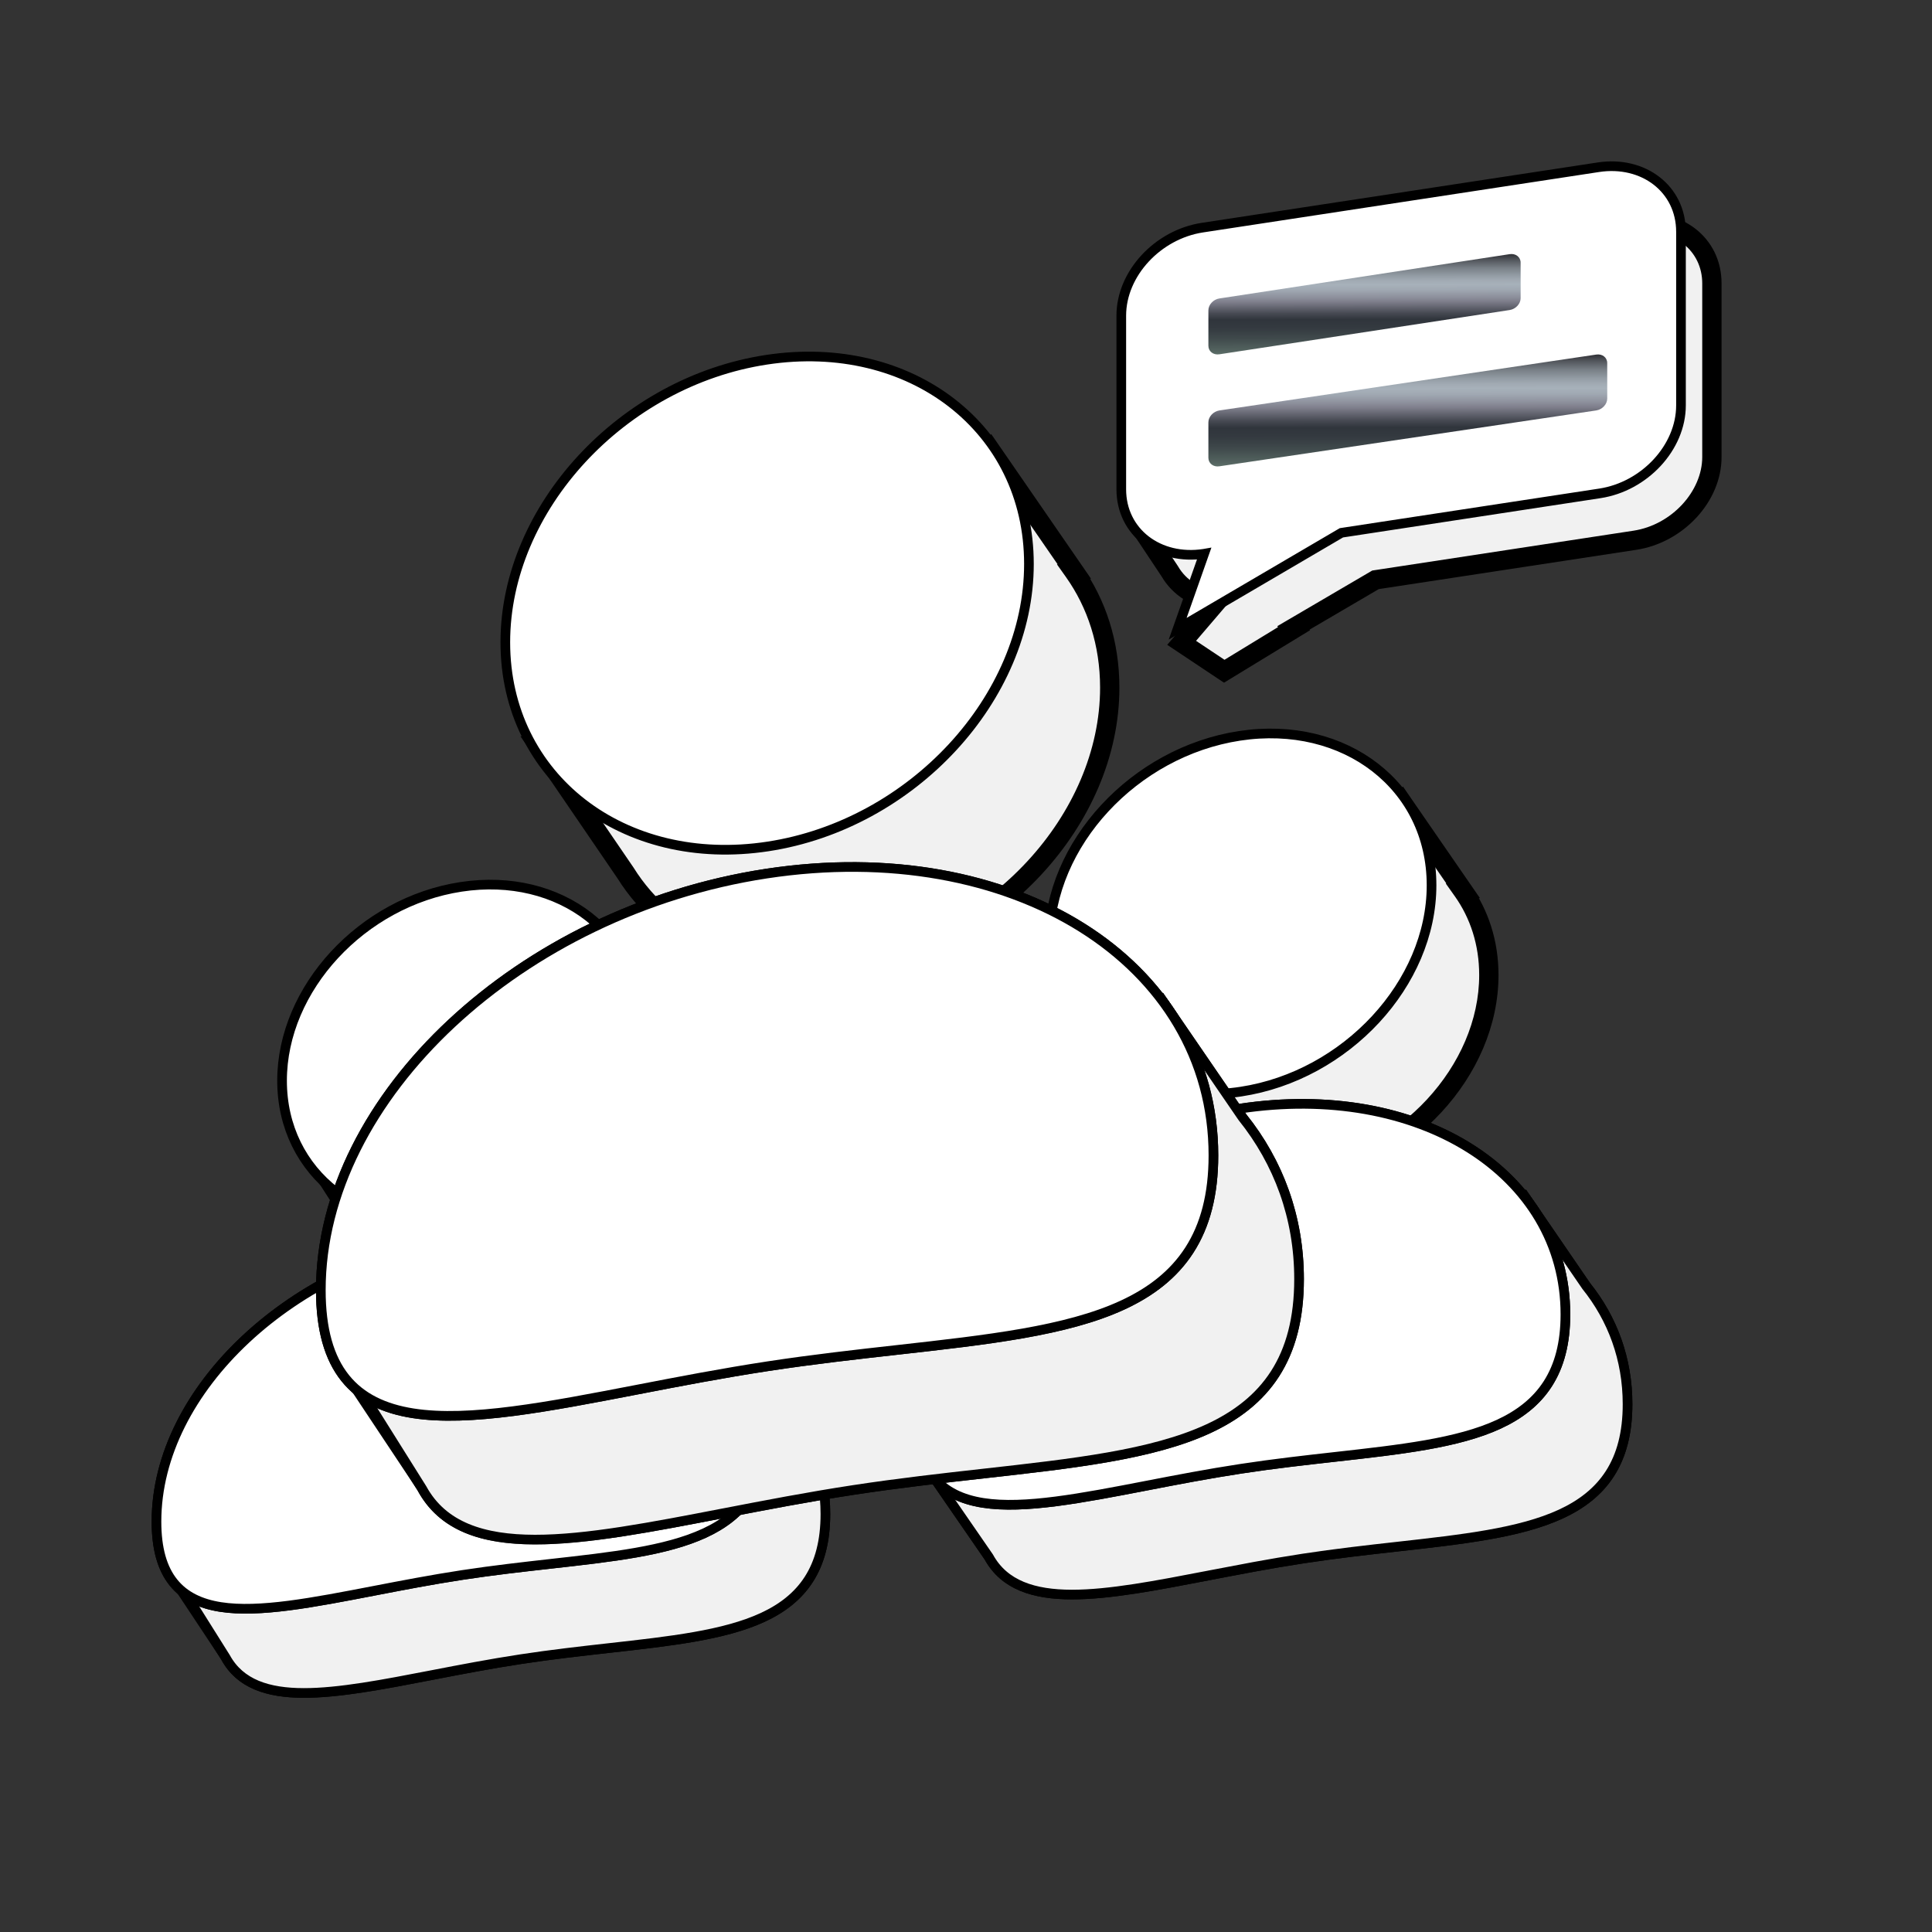
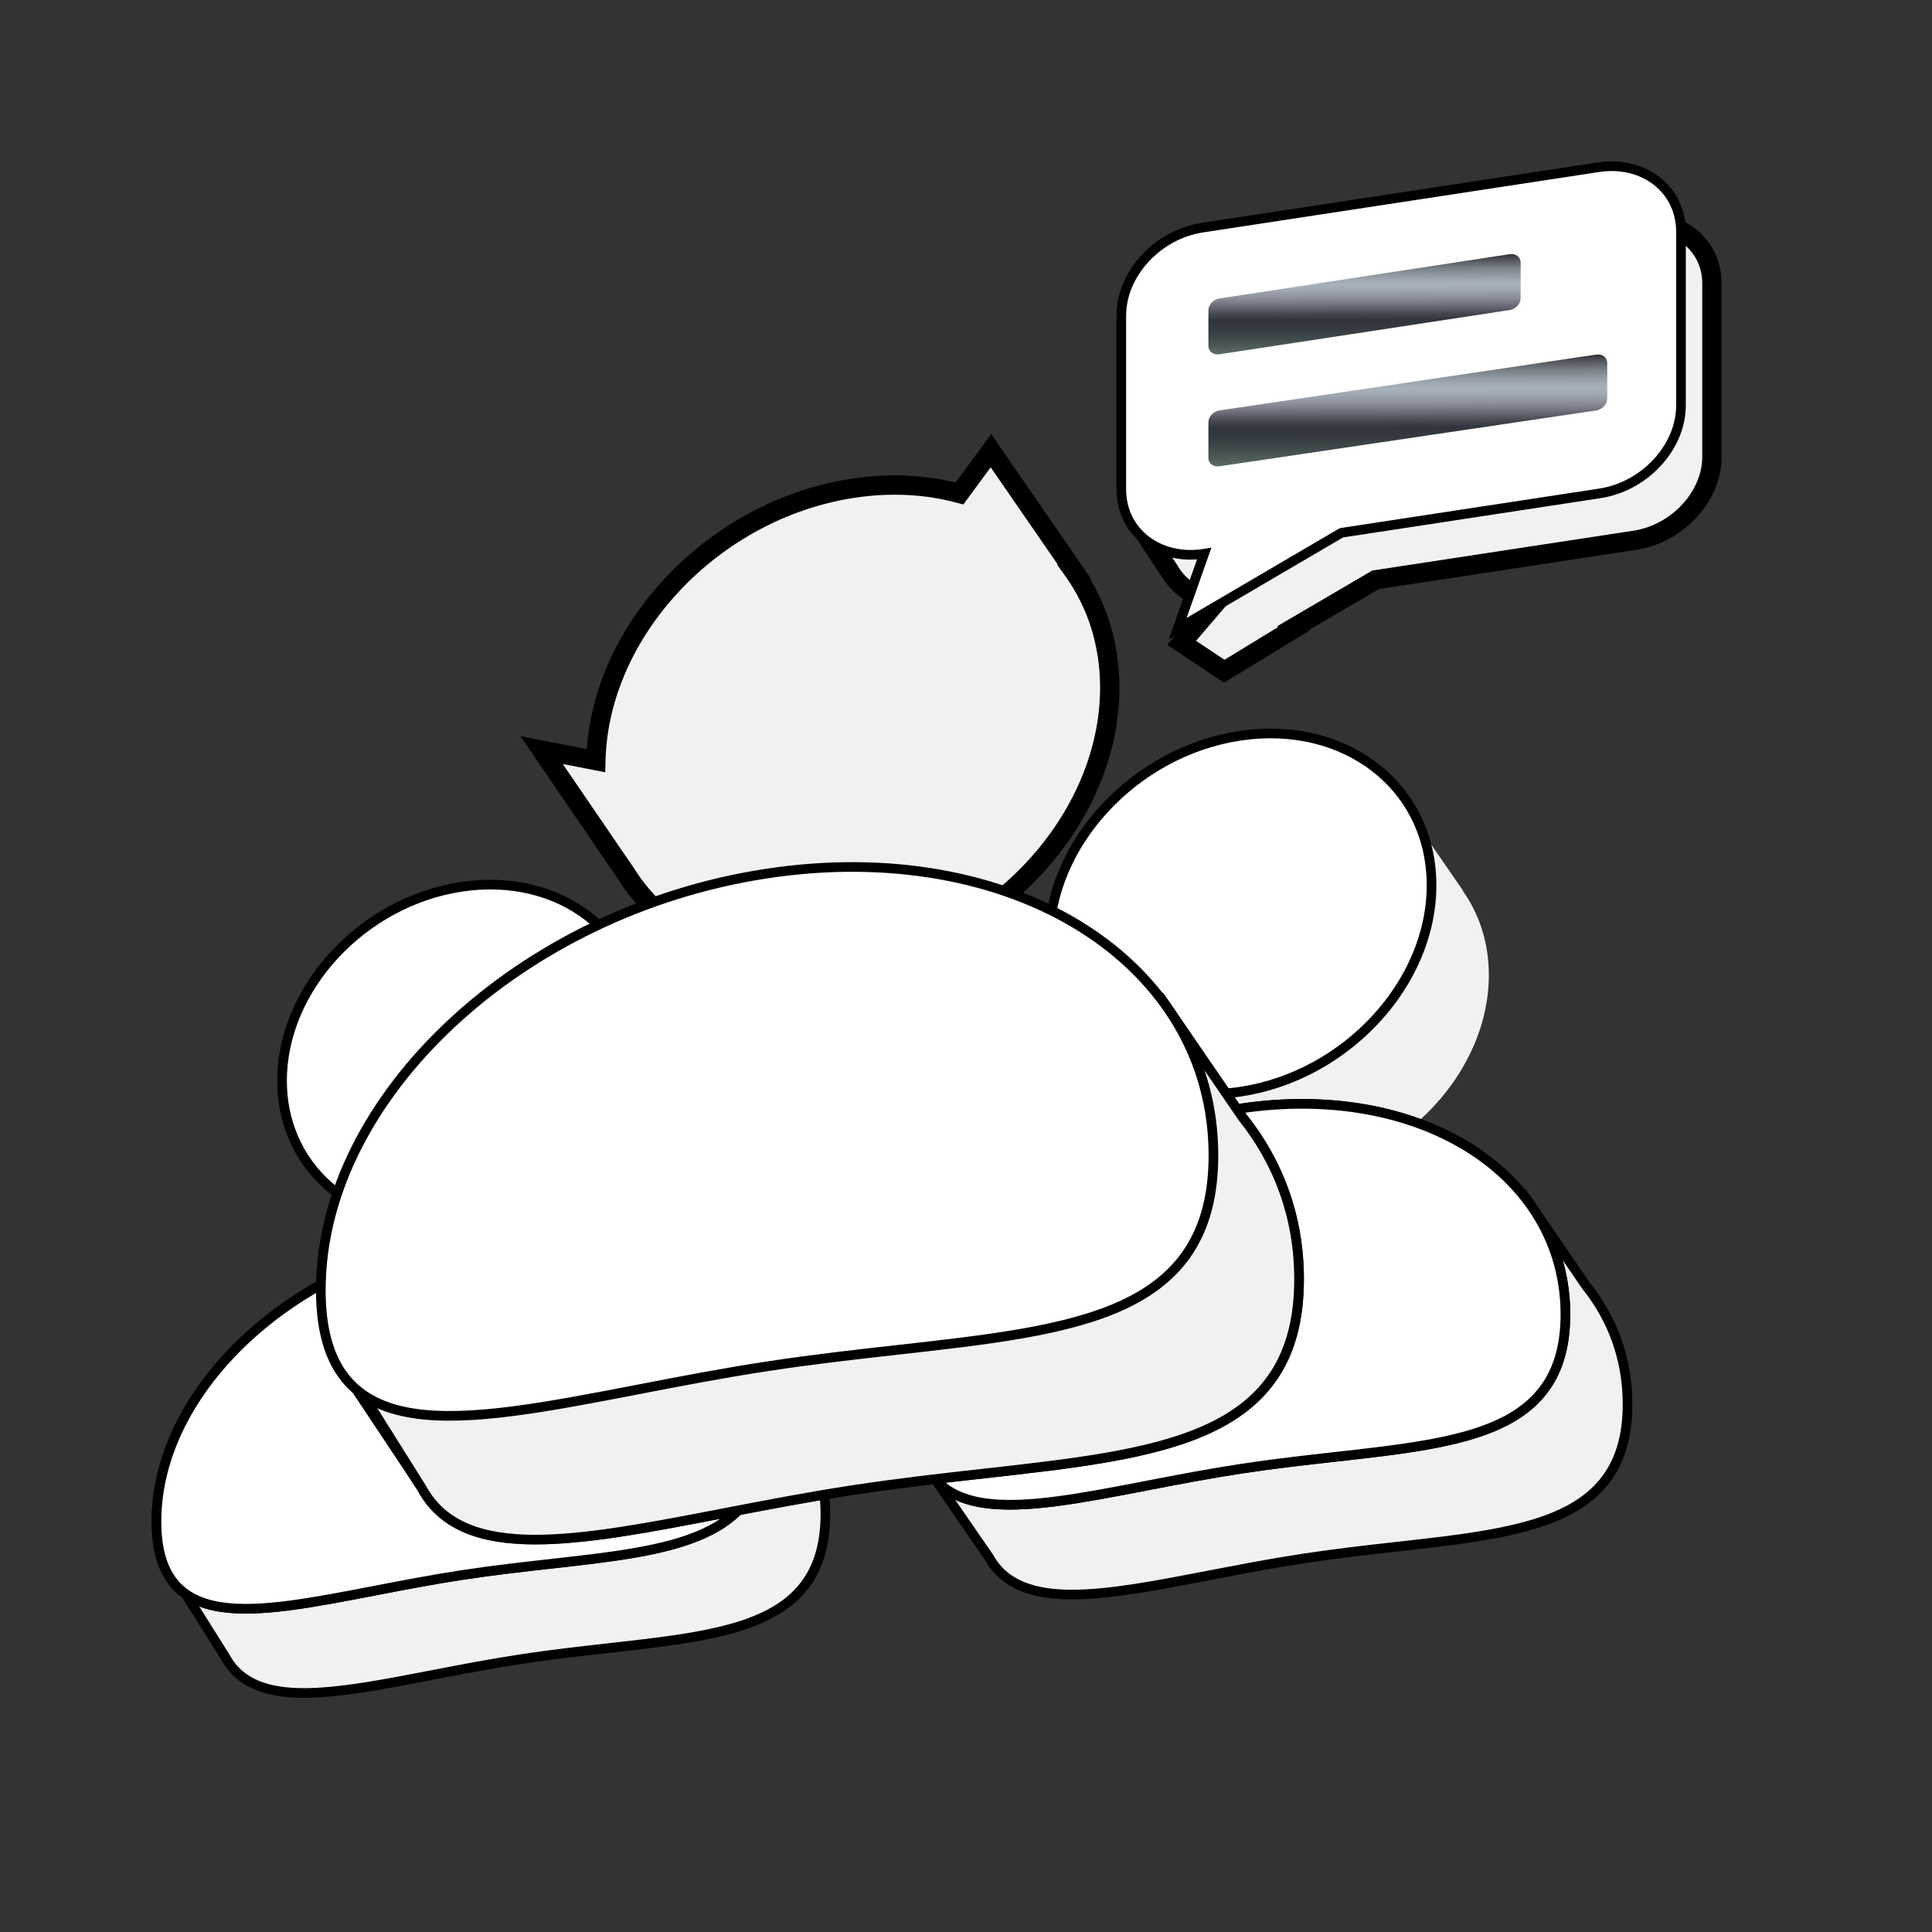
<svg xmlns="http://www.w3.org/2000/svg" width="120" height="120" viewBox="0 0 120 120" fill="none">
  <rect x="0" y="0" width="120" height="120" fill="#333333" stroke="none" />
  <mask id="path-1-outside-1_2833_9183" maskUnits="userSpaceOnUse" x="56.095" y="47.883" width="46" height="52" fill="black">
    <rect fill="white" x="56.095" y="47.883" width="46" height="52" />
    <path d="M80.894 74.736C86.345 73.904 91.284 74.861 94.877 77.082C94.966 76.482 95.054 75.913 95.127 75.452L98.295 80.073C99.884 82.06 100.79 84.487 100.79 87.218C100.789 94.196 94.884 94.858 86.758 95.767C84.904 95.975 82.935 96.195 80.894 96.506C78.853 96.818 76.883 97.198 75.029 97.556C68.523 98.813 63.441 99.793 61.673 96.553L58.095 91.367L61.044 92.217C61.745 84.037 70.364 76.342 80.894 74.736ZM90.876 55.326L90.856 55.329C91.883 56.777 92.475 58.56 92.475 60.563C92.475 66.501 87.29 72.106 80.894 73.082C76.463 73.757 72.614 72.033 70.666 68.936L66.87 63.377L69.315 63.85C69.456 58.004 74.586 52.54 80.894 51.578C82.609 51.316 84.236 51.416 85.7 51.814L87.122 49.883L90.876 55.326Z" />
  </mask>
  <path d="M80.894 74.736C86.345 73.904 91.284 74.861 94.877 77.082C94.966 76.482 95.054 75.913 95.127 75.452L98.295 80.073C99.884 82.06 100.79 84.487 100.79 87.218C100.789 94.196 94.884 94.858 86.758 95.767C84.904 95.975 82.935 96.195 80.894 96.506C78.853 96.818 76.883 97.198 75.029 97.556C68.523 98.813 63.441 99.793 61.673 96.553L58.095 91.367L61.044 92.217C61.745 84.037 70.364 76.342 80.894 74.736ZM90.876 55.326L90.856 55.329C91.883 56.777 92.475 58.56 92.475 60.563C92.475 66.501 87.29 72.106 80.894 73.082C76.463 73.757 72.614 72.033 70.666 68.936L66.87 63.377L69.315 63.85C69.456 58.004 74.586 52.54 80.894 51.578C82.609 51.316 84.236 51.416 85.7 51.814L87.122 49.883L90.876 55.326Z" fill="#F1F1F1" />
-   <path d="M80.894 74.736L80.804 74.143H80.804L80.894 74.736ZM94.877 77.082L94.562 77.593L95.337 78.072L95.471 77.17L94.877 77.082ZM95.127 75.452L95.622 75.112L94.771 73.871L94.535 75.357L95.127 75.452ZM98.295 80.073L97.8 80.412L97.813 80.43L97.827 80.447L98.295 80.073ZM100.79 87.218L101.39 87.218V87.218H100.79ZM86.758 95.767L86.692 95.171H86.692L86.758 95.767ZM80.894 96.506L80.804 95.913H80.804L80.894 96.506ZM75.029 97.556L74.915 96.967L74.915 96.967L75.029 97.556ZM61.673 96.553L62.2 96.266L62.185 96.238L62.167 96.213L61.673 96.553ZM58.095 91.367L58.261 90.79L56.647 90.325L57.601 91.707L58.095 91.367ZM61.044 92.217L60.878 92.794L61.58 92.996L61.642 92.269L61.044 92.217ZM90.876 55.326L90.961 55.92L91.921 55.783L91.37 54.985L90.876 55.326ZM90.856 55.329L90.771 54.735L89.798 54.874L90.367 55.676L90.856 55.329ZM92.475 60.563L93.075 60.563V60.563H92.475ZM80.894 73.082L80.984 73.675L80.985 73.675L80.894 73.082ZM70.666 68.936L71.174 68.617L71.168 68.607L71.162 68.598L70.666 68.936ZM66.87 63.377L66.984 62.787L65.551 62.51L66.374 63.715L66.87 63.377ZM69.315 63.85L69.201 64.439L69.898 64.574L69.915 63.864L69.315 63.85ZM80.894 51.578L80.984 52.171L80.984 52.171L80.894 51.578ZM85.7 51.814L85.543 52.393L85.939 52.501L86.183 52.17L85.7 51.814ZM87.122 49.883L87.615 49.543L87.138 48.85L86.638 49.528L87.122 49.883ZM80.894 74.736L80.984 75.329C86.32 74.515 91.109 75.459 94.562 77.593L94.877 77.082L95.193 76.572C91.459 74.264 86.371 73.293 80.804 74.143L80.894 74.736ZM94.877 77.082L95.471 77.17C95.559 76.572 95.647 76.005 95.72 75.546L95.127 75.452L94.535 75.357C94.461 75.821 94.373 76.392 94.284 76.995L94.877 77.082ZM95.127 75.452L94.633 75.791L97.8 80.412L98.295 80.073L98.79 79.734L95.622 75.112L95.127 75.452ZM98.295 80.073L97.827 80.447C99.332 82.331 100.19 84.627 100.19 87.218H100.79H101.39C101.39 84.348 100.435 81.789 98.764 79.698L98.295 80.073ZM100.79 87.218L100.19 87.218C100.189 88.877 99.839 90.107 99.235 91.045C98.631 91.983 97.741 92.682 96.569 93.224C94.186 94.325 90.793 94.712 86.692 95.171L86.758 95.767L86.825 96.363C90.85 95.913 94.472 95.514 97.073 94.313C98.394 93.703 99.487 92.871 100.244 91.695C101.001 90.518 101.389 89.048 101.39 87.218L100.79 87.218ZM86.758 95.767L86.692 95.171C84.839 95.378 82.858 95.6 80.804 95.913L80.894 96.506L80.984 97.1C83.012 96.79 84.97 96.571 86.825 96.363L86.758 95.767ZM80.894 96.506L80.804 95.913C78.749 96.227 76.767 96.609 74.915 96.967L75.029 97.556L75.143 98.145C76.998 97.787 78.957 97.409 80.984 97.1L80.894 96.506ZM75.029 97.556L74.915 96.967C71.641 97.6 68.809 98.144 66.575 98.141C64.342 98.138 62.923 97.592 62.2 96.266L61.673 96.553L61.147 96.841C62.191 98.755 64.197 99.338 66.573 99.341C68.949 99.344 71.911 98.769 75.143 98.145L75.029 97.556ZM61.673 96.553L62.167 96.213L58.589 91.026L58.095 91.367L57.601 91.707L61.179 96.894L61.673 96.553ZM58.095 91.367L57.929 91.943L60.878 92.794L61.044 92.217L61.211 91.641L58.261 90.79L58.095 91.367ZM61.044 92.217L61.642 92.269C61.976 88.37 64.205 84.534 67.681 81.461C71.153 78.39 75.833 76.115 80.984 75.329L80.894 74.736L80.804 74.143C75.425 74.963 70.531 77.338 66.886 80.562C63.245 83.782 60.813 87.883 60.447 92.166L61.044 92.217ZM90.876 55.326L90.792 54.732L90.771 54.735L90.856 55.329L90.941 55.923L90.961 55.92L90.876 55.326ZM90.856 55.329L90.367 55.676C91.32 57.021 91.875 58.682 91.875 60.563H92.475H93.075C93.075 58.439 92.446 56.534 91.345 54.982L90.856 55.329ZM92.475 60.563L91.875 60.563C91.875 66.167 86.945 71.551 80.803 72.488L80.894 73.082L80.985 73.675C87.634 72.66 93.075 66.836 93.075 60.563L92.475 60.563ZM80.894 73.082L80.804 72.488C76.575 73.133 72.978 71.485 71.174 68.617L70.666 68.936L70.159 69.255C72.25 72.582 76.35 74.382 80.984 73.675L80.894 73.082ZM70.666 68.936L71.162 68.598L67.365 63.038L66.87 63.377L66.374 63.715L70.171 69.274L70.666 68.936ZM66.87 63.377L66.755 63.965L69.201 64.439L69.315 63.85L69.429 63.261L66.984 62.787L66.87 63.377ZM69.315 63.85L69.915 63.864C70.048 58.344 74.929 53.094 80.984 52.171L80.894 51.578L80.804 50.984C74.244 51.985 68.864 57.664 68.715 63.836L69.315 63.85ZM80.894 51.578L80.984 52.171C82.62 51.921 84.163 52.018 85.543 52.393L85.7 51.814L85.857 51.235C84.309 50.815 82.597 50.711 80.804 50.984L80.894 51.578ZM85.7 51.814L86.183 52.17L87.605 50.239L87.122 49.883L86.638 49.528L85.217 51.458L85.7 51.814ZM87.122 49.883L86.628 50.224L90.383 55.666L90.876 55.326L91.37 54.985L87.615 49.543L87.122 49.883Z" fill="black" mask="url(#path-1-outside-1_2833_9183)" />
  <path d="M80.849 74.439C86.167 73.628 91.022 74.498 94.648 76.596C94.714 76.16 94.776 75.752 94.832 75.404L94.95 74.661L95.376 75.281L98.521 79.871C100.157 81.912 101.09 84.411 101.09 87.218C101.09 89.005 100.711 90.415 99.993 91.531C99.274 92.648 98.231 93.447 96.948 94.04C94.401 95.217 90.835 95.612 86.791 96.065C84.937 96.272 82.973 96.493 80.939 96.803C79.923 96.958 78.925 97.13 77.949 97.308L75.092 97.849L75.085 97.851C71.84 98.478 68.907 99.045 66.566 99.041C64.232 99.037 62.378 98.464 61.414 96.705L57.848 91.537L57.372 90.846L58.178 91.078L60.78 91.829C61.241 87.773 63.588 83.878 67.084 80.786C70.686 77.601 75.527 75.251 80.849 74.439Z" fill="#F1F1F1" stroke="black" stroke-width="0.6" />
  <path d="M76.989 68.863C82.542 68.016 87.591 69.001 91.263 71.304C94.939 73.611 97.23 77.24 97.231 81.641C97.231 83.428 96.852 84.839 96.133 85.956C95.414 87.073 94.371 87.871 93.088 88.463C90.541 89.64 86.976 90.036 82.932 90.489C81.077 90.696 79.113 90.916 77.079 91.226C75.045 91.536 73.081 91.916 71.227 92.274C69.198 92.666 67.294 93.033 65.587 93.253C63.882 93.473 62.348 93.549 61.06 93.347C59.767 93.144 58.695 92.656 57.953 91.73C57.215 90.808 56.838 89.494 56.838 87.711C56.838 83.321 59.118 79.027 62.761 75.63C66.406 72.232 71.436 69.71 76.989 68.863ZM76.989 45.705C83.536 44.706 88.916 48.835 88.916 54.987C88.916 61.092 83.602 66.807 77.079 67.802C70.532 68.8 65.153 64.672 65.152 58.52C65.152 52.415 70.466 46.7 76.989 45.705Z" fill="white" stroke="black" stroke-width="0.6" />
  <path d="M76.989 68.862C82.542 68.015 87.591 69 91.263 71.304C94.939 73.61 97.231 77.241 97.231 81.642C97.23 83.429 96.852 84.838 96.133 85.955C95.414 87.072 94.371 87.871 93.088 88.464C90.541 89.64 86.976 90.035 82.932 90.488C81.077 90.696 79.114 90.916 77.079 91.227C75.045 91.537 73.081 91.915 71.227 92.273V92.274C69.198 92.666 67.294 93.033 65.587 93.253C63.882 93.473 62.348 93.549 61.06 93.347C59.767 93.144 58.695 92.657 57.953 91.731C57.214 90.808 56.838 89.494 56.838 87.711C56.838 83.321 59.118 79.028 62.761 75.631C66.406 72.232 71.436 69.709 76.989 68.862Z" fill="white" stroke="black" stroke-width="0.6" />
  <mask id="path-6-outside-2_2833_9183" maskUnits="userSpaceOnUse" x="9.511" y="57.023" width="43" height="49" fill="black">
    <rect fill="white" x="9.511" y="57.023" width="43" height="49" />
    <path d="M32.304 82.335C37.417 81.555 42.05 82.453 45.421 84.537C45.504 83.974 45.586 83.44 45.655 83.007L48.621 87.334C50.115 89.199 50.967 91.479 50.967 94.044C50.967 100.589 45.427 101.21 37.805 102.063C36.066 102.258 34.218 102.465 32.304 102.757C30.389 103.049 28.541 103.405 26.802 103.741C20.657 104.928 15.867 105.853 14.24 102.738L11.511 98.626L13.67 98.908C14.219 91.169 22.351 83.853 32.304 82.335ZM41.667 64.127L41.648 64.13C42.612 65.489 43.167 67.162 43.167 69.04C43.167 74.61 38.303 79.868 32.304 80.783C28.035 81.434 24.343 79.711 22.566 76.657L19.476 71.847L21.443 72.197C21.534 66.686 26.36 61.518 32.304 60.611C33.912 60.366 35.438 60.46 36.812 60.833L38.145 59.023L41.667 64.127Z" />
  </mask>
  <path d="M32.304 82.335C37.417 81.555 42.05 82.453 45.421 84.537C45.504 83.974 45.586 83.44 45.655 83.007L48.621 87.334C50.115 89.199 50.967 91.479 50.967 94.044C50.967 100.589 45.427 101.21 37.805 102.063C36.066 102.258 34.218 102.465 32.304 102.757C30.389 103.049 28.541 103.405 26.802 103.741C20.657 104.928 15.867 105.853 14.24 102.738L11.511 98.626L13.67 98.908C14.219 91.169 22.351 83.853 32.304 82.335ZM41.667 64.127L41.648 64.13C42.612 65.489 43.167 67.162 43.167 69.04C43.167 74.61 38.303 79.868 32.304 80.783C28.035 81.434 24.343 79.711 22.566 76.657L19.476 71.847L21.443 72.197C21.534 66.686 26.36 61.518 32.304 60.611C33.912 60.366 35.438 60.46 36.812 60.833L38.145 59.023L41.667 64.127Z" fill="#F1F1F1" />
-   <path d="M32.304 82.335L32.213 81.742L32.213 81.742L32.304 82.335ZM45.421 84.537L45.105 85.047L45.881 85.527L46.014 84.625L45.421 84.537ZM45.655 83.007L46.15 82.668L45.299 81.426L45.063 82.913L45.655 83.007ZM48.621 87.334L48.126 87.673L48.139 87.692L48.153 87.709L48.621 87.334ZM50.967 94.044H51.567H50.967ZM37.805 102.063L37.738 101.467H37.738L37.805 102.063ZM32.304 102.757L32.213 102.164H32.213L32.304 102.757ZM26.802 103.741L26.688 103.152L26.688 103.152L26.802 103.741ZM14.24 102.738L14.772 102.46L14.758 102.433L14.74 102.406L14.24 102.738ZM11.511 98.626L11.588 98.031L10.282 97.86L11.011 98.958L11.511 98.626ZM13.67 98.908L13.592 99.503L14.223 99.586L14.268 98.951L13.67 98.908ZM41.667 64.127L41.761 64.72L42.702 64.571L42.161 63.786L41.667 64.127ZM41.648 64.13L41.555 63.537L40.6 63.688L41.159 64.477L41.648 64.13ZM43.167 69.04H43.767V69.04L43.167 69.04ZM32.304 80.783L32.394 81.376L32.394 81.376L32.304 80.783ZM22.566 76.657L23.085 76.356L23.078 76.344L23.071 76.333L22.566 76.657ZM19.476 71.847L19.581 71.256L18.228 71.015L18.971 72.171L19.476 71.847ZM21.443 72.197L21.338 72.788L22.032 72.912L22.043 72.207L21.443 72.197ZM32.304 60.611L32.394 61.205L32.394 61.205L32.304 60.611ZM36.812 60.833L36.654 61.412L37.051 61.52L37.295 61.189L36.812 60.833ZM38.145 59.023L38.639 58.682L38.162 57.989L37.663 58.667L38.145 59.023ZM32.304 82.335L32.394 82.928C37.392 82.166 41.875 83.051 45.105 85.047L45.421 84.537L45.736 84.027C42.225 81.856 37.443 80.944 32.213 81.742L32.304 82.335ZM45.421 84.537L46.014 84.625C46.097 84.064 46.179 83.532 46.248 83.101L45.655 83.007L45.063 82.913C44.993 83.348 44.911 83.884 44.827 84.449L45.421 84.537ZM45.655 83.007L45.16 83.346L48.126 87.673L48.621 87.334L49.116 86.995L46.15 82.668L45.655 83.007ZM48.621 87.334L48.153 87.709C49.563 89.471 50.367 91.618 50.367 94.044H50.967H51.567C51.567 91.339 50.666 88.928 49.089 86.959L48.621 87.334ZM50.967 94.044H50.367C50.367 95.595 50.039 96.741 49.478 97.614C48.916 98.486 48.087 99.138 46.992 99.644C44.763 100.674 41.587 101.036 37.738 101.467L37.805 102.063L37.871 102.66C41.644 102.237 45.05 101.863 47.496 100.733C48.739 100.158 49.771 99.374 50.487 98.263C51.202 97.152 51.567 95.766 51.567 94.044H50.967ZM37.805 102.063L37.738 101.467C36.001 101.662 34.142 101.87 32.213 102.164L32.304 102.757L32.394 103.35C34.295 103.06 36.131 102.855 37.871 102.66L37.805 102.063ZM32.304 102.757L32.213 102.164C30.285 102.458 28.426 102.817 26.688 103.152L26.802 103.741L26.916 104.33C28.656 103.994 30.493 103.64 32.394 103.35L32.304 102.757ZM26.802 103.741L26.688 103.152C23.594 103.75 20.926 104.262 18.829 104.253C16.737 104.243 15.429 103.718 14.772 102.46L14.24 102.738L13.708 103.016C14.678 104.873 16.579 105.443 18.824 105.453C21.065 105.463 23.865 104.92 26.916 104.33L26.802 103.741ZM14.24 102.738L14.74 102.406L12.011 98.294L11.511 98.626L11.011 98.958L13.74 103.07L14.24 102.738ZM11.511 98.626L11.433 99.221L13.592 99.503L13.67 98.908L13.748 98.313L11.588 98.031L11.511 98.626ZM13.67 98.908L14.268 98.951C14.529 95.277 16.597 91.649 19.86 88.737C23.118 85.828 27.532 83.67 32.394 82.928L32.304 82.335L32.213 81.742C27.122 82.518 22.494 84.777 19.061 87.841C15.632 90.902 13.36 94.801 13.071 98.866L13.67 98.908ZM41.667 64.127L41.573 63.534L41.555 63.537L41.648 64.13L41.742 64.722L41.761 64.72L41.667 64.127ZM41.648 64.13L41.159 64.477C42.049 65.732 42.567 67.283 42.567 69.04L43.167 69.04L43.767 69.04C43.767 67.04 43.175 65.245 42.138 63.783L41.648 64.13ZM43.167 69.04H42.567C42.567 74.276 37.959 79.313 32.213 80.19L32.304 80.783L32.394 81.376C38.648 80.422 43.767 74.945 43.767 69.04H43.167ZM32.304 80.783L32.213 80.19C28.153 80.809 24.721 79.168 23.085 76.356L22.566 76.657L22.048 76.959C23.965 80.255 27.917 82.059 32.394 81.376L32.304 80.783ZM22.566 76.657L23.071 76.333L19.98 71.522L19.476 71.847L18.971 72.171L22.062 76.982L22.566 76.657ZM19.476 71.847L19.37 72.437L21.338 72.788L21.443 72.197L21.549 71.607L19.581 71.256L19.476 71.847ZM21.443 72.197L22.043 72.207C22.128 67.024 26.703 62.072 32.394 61.205L32.304 60.611L32.213 60.018C26.017 60.963 20.939 66.348 20.843 72.187L21.443 72.197ZM32.304 60.611L32.394 61.205C33.924 60.971 35.365 61.062 36.654 61.412L36.812 60.833L36.969 60.254C35.511 59.858 33.901 59.761 32.213 60.018L32.304 60.611ZM36.812 60.833L37.295 61.189L38.629 59.378L38.145 59.023L37.663 58.667L36.328 60.477L36.812 60.833ZM38.145 59.023L37.652 59.363L41.173 64.468L41.667 64.127L42.161 63.786L38.639 58.682L38.145 59.023Z" fill="black" mask="url(#path-6-outside-2_2833_9183)" />
  <path d="M32.258 82.039C37.238 81.279 41.788 82.09 45.191 84.051C45.252 83.652 45.309 83.278 45.359 82.96L45.477 82.217L45.902 82.837L48.851 87.139C50.389 89.057 51.267 91.406 51.267 94.044C51.267 95.723 50.911 97.049 50.234 98.101C49.557 99.152 48.576 99.904 47.37 100.461C44.978 101.566 41.63 101.937 37.838 102.361C36.098 102.556 34.257 102.763 32.349 103.054C30.443 103.344 28.602 103.699 26.864 104.035L26.858 104.036C23.814 104.624 21.061 105.157 18.862 105.153C16.67 105.15 14.922 104.611 14.013 102.951L11.005 98.161L10.578 97.482L11.346 97.714L13.42 98.341C13.86 94.54 16.062 90.892 19.336 87.997C22.718 85.007 27.262 82.801 32.258 82.039Z" fill="#F1F1F1" stroke="black" stroke-width="0.6" />
-   <path d="M28.637 76.807C33.849 76.012 38.591 76.937 42.04 79.1C45.493 81.267 47.647 84.677 47.647 88.813C47.647 90.492 47.291 91.818 46.614 92.87C45.937 93.921 44.956 94.672 43.749 95.229C41.357 96.334 38.01 96.706 34.217 97.13C32.478 97.325 30.636 97.531 28.728 97.822C26.82 98.113 24.979 98.469 23.239 98.805C21.336 99.173 19.55 99.518 17.948 99.724C16.347 99.93 14.906 100.002 13.695 99.812C12.479 99.621 11.47 99.162 10.77 98.289C10.073 97.419 9.719 96.182 9.719 94.507C9.719 90.382 11.861 86.35 15.281 83.161C18.703 79.97 23.424 77.602 28.637 76.807ZM28.637 55.084C34.788 54.145 39.847 58.025 39.847 63.809C39.847 69.547 34.855 74.914 28.728 75.849C22.577 76.787 17.519 72.908 17.519 67.124C17.519 61.386 22.51 56.018 28.637 55.084Z" fill="white" stroke="black" stroke-width="0.6" />
+   <path d="M28.637 76.807C45.493 81.267 47.647 84.677 47.647 88.813C47.647 90.492 47.291 91.818 46.614 92.87C45.937 93.921 44.956 94.672 43.749 95.229C41.357 96.334 38.01 96.706 34.217 97.13C32.478 97.325 30.636 97.531 28.728 97.822C26.82 98.113 24.979 98.469 23.239 98.805C21.336 99.173 19.55 99.518 17.948 99.724C16.347 99.93 14.906 100.002 13.695 99.812C12.479 99.621 11.47 99.162 10.77 98.289C10.073 97.419 9.719 96.182 9.719 94.507C9.719 90.382 11.861 86.35 15.281 83.161C18.703 79.97 23.424 77.602 28.637 76.807ZM28.637 55.084C34.788 54.145 39.847 58.025 39.847 63.809C39.847 69.547 34.855 74.914 28.728 75.849C22.577 76.787 17.519 72.908 17.519 67.124C17.519 61.386 22.51 56.018 28.637 55.084Z" fill="white" stroke="black" stroke-width="0.6" />
  <path d="M28.637 76.808C33.849 76.013 38.591 76.936 42.04 79.1C45.493 81.266 47.647 84.677 47.647 88.813C47.647 90.492 47.291 91.818 46.614 92.869C45.937 93.921 44.956 94.671 43.749 95.229C41.357 96.334 38.01 96.706 34.217 97.13C32.477 97.325 30.636 97.532 28.728 97.823C26.82 98.114 24.979 98.469 23.239 98.805C21.336 99.172 19.55 99.517 17.948 99.724C16.347 99.93 14.906 100.002 13.695 99.812C12.479 99.621 11.47 99.162 10.77 98.288C10.073 97.419 9.719 96.181 9.719 94.507C9.719 90.382 11.861 86.35 15.281 83.161C18.703 79.971 23.424 77.603 28.637 76.808Z" fill="white" stroke="black" stroke-width="0.6" />
  <mask id="path-11-outside-3_2833_9183" maskUnits="userSpaceOnUse" x="19.977" y="25.993" width="62" height="70" fill="black">
    <rect fill="white" x="19.977" y="25.993" width="62" height="70" />
    <path d="M52.967 62.244C60.48 61.098 67.287 62.417 72.239 65.479C72.362 64.651 72.482 63.867 72.583 63.231L76.945 69.594C79.137 72.333 80.387 75.68 80.387 79.447C80.387 89.063 72.248 89.974 61.049 91.228C58.494 91.514 55.78 91.818 52.967 92.247C50.154 92.676 47.44 93.2 44.885 93.694C35.863 95.436 28.828 96.794 26.434 92.229L21.977 85.527L25.605 86.41C26.526 75.109 38.423 64.463 52.967 62.244ZM66.725 35.493L66.699 35.497C68.114 37.494 68.928 39.952 68.928 42.711C68.928 50.895 61.782 58.619 52.967 59.964C46.84 60.898 41.521 58.505 38.846 54.211L33.639 46.589L37.01 47.242C37.203 39.185 44.273 31.654 52.967 30.328C55.331 29.968 57.575 30.102 59.593 30.651L61.55 27.993L66.725 35.493Z" />
  </mask>
  <path d="M52.967 62.244C60.48 61.098 67.287 62.417 72.239 65.479C72.362 64.651 72.482 63.867 72.583 63.231L76.945 69.594C79.137 72.333 80.387 75.68 80.387 79.447C80.387 89.063 72.248 89.974 61.049 91.228C58.494 91.514 55.78 91.818 52.967 92.247C50.154 92.676 47.44 93.2 44.885 93.694C35.863 95.436 28.828 96.794 26.434 92.229L21.977 85.527L25.605 86.41C26.526 75.109 38.423 64.463 52.967 62.244ZM66.725 35.493L66.699 35.497C68.114 37.494 68.928 39.952 68.928 42.711C68.928 50.895 61.782 58.619 52.967 59.964C46.84 60.898 41.521 58.505 38.846 54.211L33.639 46.589L37.01 47.242C37.203 39.185 44.273 31.654 52.967 30.328C55.331 29.968 57.575 30.102 59.593 30.651L61.55 27.993L66.725 35.493Z" fill="#F1F1F1" />
  <path d="M52.967 62.244L52.876 61.651L52.967 62.244ZM72.239 65.479L71.924 65.989L72.699 66.469L72.833 65.567L72.239 65.479ZM72.583 63.231L73.078 62.892L72.227 61.65L71.99 63.136L72.583 63.231ZM76.945 69.594L76.45 69.933L76.463 69.951L76.477 69.969L76.945 69.594ZM80.387 79.447L80.987 79.447V79.447H80.387ZM61.049 91.228L60.982 90.632H60.982L61.049 91.228ZM52.967 92.247L52.876 91.654H52.876L52.967 92.247ZM44.885 93.694L44.771 93.105H44.771L44.885 93.694ZM26.434 92.229L26.965 91.95L26.951 91.922L26.933 91.897L26.434 92.229ZM21.977 85.527L22.12 84.944L20.628 84.58L21.478 85.859L21.977 85.527ZM25.605 86.41L25.463 86.993L26.146 87.16L26.203 86.459L25.605 86.41ZM66.725 35.493L66.816 36.086L67.762 35.941L67.219 35.153L66.725 35.493ZM66.699 35.497L66.608 34.904L65.648 35.052L66.21 35.844L66.699 35.497ZM68.928 42.711H69.528V42.711L68.928 42.711ZM52.967 59.964L53.057 60.557L53.057 60.557L52.967 59.964ZM38.846 54.211L39.355 53.894L39.348 53.883L39.341 53.873L38.846 54.211ZM33.639 46.589L33.753 46L32.32 45.722L33.143 46.928L33.639 46.589ZM37.01 47.242L36.896 47.831L37.593 47.967L37.61 47.257L37.01 47.242ZM52.967 30.328L53.057 30.922L53.057 30.922L52.967 30.328ZM59.593 30.651L59.435 31.23L59.832 31.337L60.076 31.006L59.593 30.651ZM61.55 27.993L62.044 27.653L61.566 26.96L61.067 27.638L61.55 27.993ZM52.967 62.244L53.057 62.837C60.454 61.709 67.112 63.015 71.924 65.989L72.239 65.479L72.555 64.968C67.461 61.82 60.505 60.487 52.876 61.651L52.967 62.244ZM72.239 65.479L72.833 65.567C72.955 64.741 73.075 63.958 73.176 63.325L72.583 63.231L71.99 63.136C71.889 63.775 71.769 64.562 71.646 65.391L72.239 65.479ZM72.583 63.231L72.088 63.57L76.45 69.933L76.945 69.594L77.44 69.255L73.078 62.892L72.583 63.231ZM76.945 69.594L76.477 69.969C78.585 72.604 79.787 75.82 79.787 79.447H80.387H80.987C80.987 75.541 79.688 72.062 77.414 69.219L76.945 69.594ZM80.387 79.447L79.787 79.447C79.787 81.765 79.297 83.505 78.436 84.843C77.574 86.181 76.308 87.17 74.666 87.929C71.34 89.465 66.62 90.001 60.982 90.632L61.049 91.228L61.116 91.824C66.677 91.202 71.626 90.655 75.169 89.018C76.961 88.19 78.43 87.07 79.445 85.493C80.459 83.916 80.987 81.936 80.987 79.447L80.387 79.447ZM61.049 91.228L60.982 90.632C58.428 90.917 55.703 91.223 52.876 91.654L52.967 92.247L53.057 92.841C55.857 92.413 58.559 92.11 61.116 91.824L61.049 91.228ZM52.967 92.247L52.876 91.654C50.05 92.085 47.324 92.611 44.771 93.105L44.885 93.694L44.998 94.283C47.555 93.789 50.258 93.267 53.057 92.841L52.967 92.247ZM44.885 93.694L44.771 93.105C40.238 93.98 36.29 94.74 33.176 94.727C30.066 94.714 28.005 93.933 26.965 91.95L26.434 92.229L25.902 92.507C27.257 95.09 29.91 95.913 33.172 95.927C36.429 95.94 40.509 95.15 44.999 94.283L44.885 93.694ZM26.434 92.229L26.933 91.897L22.477 85.194L21.977 85.527L21.478 85.859L25.934 92.561L26.434 92.229ZM21.977 85.527L21.835 86.11L25.463 86.993L25.605 86.41L25.747 85.827L22.12 84.944L21.977 85.527ZM25.605 86.41L26.203 86.459C26.648 81.001 29.751 75.648 34.575 71.37C39.396 67.096 45.899 63.929 53.057 62.837L52.967 62.244L52.876 61.651C45.49 62.778 38.773 66.044 33.779 70.472C28.789 74.897 25.483 80.518 25.007 86.362L25.605 86.41ZM66.725 35.493L66.633 34.9L66.608 34.904L66.699 35.497L66.79 36.09L66.816 36.086L66.725 35.493ZM66.699 35.497L66.21 35.844C67.551 37.737 68.328 40.073 68.328 42.711L68.928 42.711L69.528 42.711C69.528 39.831 68.677 37.251 67.189 35.15L66.699 35.497ZM68.928 42.711H68.328C68.328 50.561 61.437 58.065 52.876 59.371L52.967 59.964L53.057 60.557C62.126 59.174 69.528 51.23 69.528 42.711H68.928ZM52.967 59.964L52.876 59.371C46.953 60.274 41.887 57.957 39.355 53.894L38.846 54.211L38.337 54.529C41.156 59.053 46.727 61.523 53.057 60.557L52.967 59.964ZM38.846 54.211L39.341 53.873L34.134 46.251L33.639 46.589L33.143 46.928L38.35 54.55L38.846 54.211ZM33.639 46.589L33.525 47.178L36.896 47.831L37.01 47.242L37.124 46.653L33.753 46L33.639 46.589ZM37.01 47.242L37.61 47.257C37.795 39.525 44.616 32.209 53.057 30.922L52.967 30.328L52.876 29.735C43.931 31.1 36.611 38.846 36.41 47.228L37.01 47.242ZM52.967 30.328L53.057 30.922C55.343 30.573 57.502 30.704 59.435 31.23L59.593 30.651L59.75 30.072C57.647 29.5 55.318 29.363 52.876 29.735L52.967 30.328ZM59.593 30.651L60.076 31.006L62.033 28.349L61.55 27.993L61.067 27.638L59.11 30.295L59.593 30.651ZM61.55 27.993L61.056 28.334L66.231 35.834L66.725 35.493L67.219 35.153L62.044 27.653L61.55 27.993Z" fill="black" mask="url(#path-11-outside-3_2833_9183)" />
  <path d="M52.921 61.947C60.299 60.822 67.023 62.052 72.009 64.989C72.109 64.326 72.204 63.705 72.287 63.183L72.405 62.44L72.831 63.061L77.17 69.392C79.41 72.186 80.687 75.604 80.687 79.446C80.687 81.893 80.169 83.813 79.193 85.33C78.216 86.847 76.798 87.935 75.043 88.746C71.555 90.358 66.663 90.902 61.083 91.526C58.527 91.812 55.819 92.116 53.012 92.544C50.209 92.971 47.503 93.494 44.95 93.987L44.941 93.988C40.464 94.853 36.435 95.633 33.221 95.628C30.014 95.623 27.512 94.834 26.214 92.459L21.818 85.45L21.396 84.778L22.157 85.004L25.347 85.946C25.942 80.343 29.169 74.948 34.009 70.668C38.957 66.292 45.608 63.063 52.921 61.947Z" fill="#F1F1F1" stroke="black" stroke-width="0.6" />
-   <path d="M47.602 54.262C55.232 53.098 62.163 54.453 67.196 57.611C72.234 60.771 75.368 65.74 75.368 71.761C75.368 74.208 74.85 76.128 73.874 77.645C72.897 79.162 71.479 80.249 69.724 81.06C66.235 82.671 61.344 83.216 55.763 83.841C53.208 84.127 50.499 84.431 47.693 84.859C44.886 85.287 42.177 85.809 39.622 86.303C36.825 86.843 34.206 87.349 31.857 87.652C29.51 87.954 27.409 88.058 25.65 87.781C23.886 87.505 22.439 86.842 21.44 85.594C20.444 84.35 19.927 82.569 19.927 80.126C19.927 74.116 23.05 68.227 28.054 63.561C33.061 58.892 39.971 55.426 47.602 54.262ZM47.602 22.346C56.568 20.979 63.908 26.629 63.909 35.026C63.909 43.377 56.635 51.211 47.693 52.575C38.727 53.943 31.386 48.293 31.386 39.896C31.386 31.545 38.66 23.71 47.602 22.346Z" fill="white" stroke="black" stroke-width="0.6" />
  <path d="M47.602 54.262C55.232 53.098 62.163 54.453 67.196 57.61C72.234 60.771 75.368 65.74 75.368 71.761C75.368 74.208 74.85 76.128 73.874 77.644C72.897 79.162 71.479 80.25 69.724 81.061C66.235 82.672 61.343 83.216 55.763 83.841C53.208 84.127 50.499 84.43 47.693 84.858C44.886 85.286 42.177 85.809 39.622 86.303C36.825 86.843 34.206 87.349 31.857 87.651C29.51 87.954 27.409 88.057 25.65 87.781C23.886 87.504 22.439 86.841 21.44 85.594C20.444 84.35 19.927 82.568 19.927 80.126C19.927 74.115 23.05 68.227 28.054 63.56C33.061 58.892 39.971 55.426 47.602 54.262Z" fill="white" stroke="black" stroke-width="0.6" />
  <path d="M105.686 15.511L103.464 12.249L100.382 18.45L105.686 15.511Z" fill="#F1F1F1" />
  <mask id="path-17-outside-4_2833_9183" maskUnits="userSpaceOnUse" x="68.888" y="12.832" width="39" height="30" fill="black">
    <rect fill="white" x="68.888" y="12.832" width="39" height="30" />
    <path d="M101.546 13.891C104.187 13.488 106.329 15.15 106.329 17.602V28.387C106.329 30.839 104.187 33.153 101.546 33.556L85.436 36.013L80.333 39.003L80.38 39.046L76.04 41.692L73.394 39.928L75.612 37.335C74.317 37.183 73.249 36.504 72.66 35.49L70.888 32.825H72.165V22.814C72.165 20.362 74.307 18.046 76.948 17.643L101.546 13.891Z" />
  </mask>
  <path d="M101.546 13.891C104.187 13.488 106.329 15.15 106.329 17.602V28.387C106.329 30.839 104.187 33.153 101.546 33.556L85.436 36.013L80.333 39.003L80.38 39.046L76.04 41.692L73.394 39.928L75.612 37.335C74.317 37.183 73.249 36.504 72.66 35.49L70.888 32.825H72.165V22.814C72.165 20.362 74.307 18.046 76.948 17.643L101.546 13.891Z" fill="#F1F1F1" />
  <path d="M101.546 13.891L101.636 14.485L101.636 14.485L101.546 13.891ZM106.329 17.602H106.929V17.602L106.329 17.602ZM106.329 28.387L106.929 28.387V28.387H106.329ZM101.546 33.556L101.636 34.15L101.636 34.15L101.546 33.556ZM85.436 36.013L85.345 35.42L85.231 35.438L85.132 35.496L85.436 36.013ZM80.333 39.003L80.03 38.485L79.329 38.896L79.928 39.445L80.333 39.003ZM80.38 39.046L80.692 39.558L81.374 39.142L80.785 38.603L80.38 39.046ZM76.04 41.692L75.707 42.191L76.026 42.404L76.352 42.204L76.04 41.692ZM73.394 39.928L72.938 39.537L72.498 40.051L73.061 40.427L73.394 39.928ZM75.612 37.335L76.068 37.725L76.8 36.87L75.682 36.739L75.612 37.335ZM72.66 35.49L73.179 35.189L73.17 35.173L73.16 35.158L72.66 35.49ZM70.888 32.825V32.225H69.768L70.388 33.157L70.888 32.825ZM72.165 32.825V33.425H72.765V32.825H72.165ZM76.948 17.643L76.858 17.05L76.858 17.05L76.948 17.643ZM101.546 13.891L101.636 14.485C103.976 14.127 105.729 15.577 105.729 17.602L106.329 17.602L106.929 17.602C106.929 14.723 104.398 12.849 101.455 13.298L101.546 13.891ZM106.329 17.602H105.729V28.387H106.329H106.929V17.602H106.329ZM106.329 28.387L105.729 28.386C105.729 30.505 103.843 32.599 101.455 32.963L101.546 33.556L101.636 34.15C104.532 33.708 106.929 31.173 106.929 28.387L106.329 28.387ZM101.546 33.556L101.455 32.963L85.345 35.42L85.436 36.013L85.526 36.607L101.636 34.15L101.546 33.556ZM85.436 36.013L85.132 35.496L80.03 38.485L80.333 39.003L80.636 39.52L85.739 36.531L85.436 36.013ZM80.333 39.003L79.928 39.445L79.974 39.488L80.38 39.046L80.785 38.603L80.738 38.56L80.333 39.003ZM80.38 39.046L80.067 38.533L75.728 41.18L76.04 41.692L76.352 42.204L80.692 39.558L80.38 39.046ZM76.04 41.692L76.373 41.193L73.726 39.428L73.394 39.928L73.061 40.427L75.707 42.191L76.04 41.692ZM73.394 39.928L73.849 40.318L76.068 37.725L75.612 37.335L75.156 36.945L72.938 39.537L73.394 39.928ZM75.612 37.335L75.682 36.739C74.556 36.607 73.664 36.024 73.179 35.189L72.66 35.49L72.141 35.791C72.834 36.984 74.078 37.759 75.543 37.931L75.612 37.335ZM72.66 35.49L73.16 35.158L71.387 32.493L70.888 32.825L70.388 33.157L72.161 35.822L72.66 35.49ZM70.888 32.825V33.425H72.165V32.825V32.225H70.888V32.825ZM72.165 32.825H72.765V22.814H72.165H71.565V32.825H72.165ZM72.165 22.814H72.765C72.765 20.696 74.651 18.601 77.039 18.236L76.948 17.643L76.858 17.05C73.963 17.492 71.565 20.027 71.565 22.814H72.165ZM76.948 17.643L77.039 18.236L101.636 14.485L101.546 13.891L101.455 13.298L76.858 17.05L76.948 17.643Z" fill="black" mask="url(#path-17-outside-4_2833_9183)" />
  <path d="M99.281 10.387C102.073 9.962 104.408 11.729 104.409 14.394V25.178C104.409 27.798 102.139 30.222 99.371 30.644L83.318 33.093L73.855 38.639L73.147 39.053L73.42 38.281L74.79 34.394L74.773 34.397C71.981 34.823 69.645 33.056 69.645 30.39V19.606C69.645 16.987 71.914 14.562 74.682 14.139L99.281 10.387Z" fill="white" stroke="black" stroke-width="0.6" />
  <path d="M75.055 19.275C75.055 18.925 75.361 18.594 75.738 18.537L93.768 15.786C94.145 15.729 94.45 15.966 94.45 16.316V18.518C94.45 18.868 94.145 19.198 93.768 19.256L75.738 22.006C75.361 22.064 75.055 21.827 75.055 21.477V19.275Z" fill="url(#paint0_linear_2833_9183)" />
  <path d="M75.055 26.231C75.055 25.881 75.361 25.551 75.738 25.493L99.145 22.023C99.522 21.966 99.828 22.203 99.828 22.553V24.755C99.828 25.105 99.522 25.436 99.145 25.493L75.738 28.963C75.361 29.02 75.055 28.783 75.055 28.433V26.231Z" fill="url(#paint1_linear_2833_9183)" />
  <defs>
    <linearGradient id="paint0_linear_2833_9183" x1="84.557" y1="15.735" x2="84.58" y2="22.251" gradientUnits="userSpaceOnUse">
      <stop stop-color="#28282D" />
      <stop offset="0.07" stop-color="#53575D" />
      <stop offset="0.14" stop-color="#777E85" />
      <stop offset="0.21" stop-color="#919AA2" />
      <stop offset="0.26" stop-color="#A1AAB3" />
      <stop offset="0.3" stop-color="#A7B1BA" />
      <stop offset="0.35" stop-color="#A0A8B2" />
      <stop offset="0.42" stop-color="#8D909C" />
      <stop offset="0.46" stop-color="#7F7F8C" />
      <stop offset="0.57" stop-color="#474A53" />
      <stop offset="0.63" stop-color="#30353C" />
      <stop offset="0.71" stop-color="#343A40" />
      <stop offset="0.81" stop-color="#404A4C" />
      <stop offset="0.93" stop-color="#556561" />
      <stop offset="0.97" stop-color="#5F726B" />
    </linearGradient>
    <linearGradient id="paint1_linear_2833_9183" x1="87.191" y1="21.967" x2="87.214" y2="29.234" gradientUnits="userSpaceOnUse">
      <stop stop-color="#28282D" />
      <stop offset="0.07" stop-color="#53575D" />
      <stop offset="0.14" stop-color="#777E85" />
      <stop offset="0.21" stop-color="#919AA2" />
      <stop offset="0.26" stop-color="#A1AAB3" />
      <stop offset="0.3" stop-color="#A7B1BA" />
      <stop offset="0.35" stop-color="#A0A8B2" />
      <stop offset="0.42" stop-color="#8D909C" />
      <stop offset="0.46" stop-color="#7F7F8C" />
      <stop offset="0.57" stop-color="#474A53" />
      <stop offset="0.63" stop-color="#30353C" />
      <stop offset="0.71" stop-color="#343A40" />
      <stop offset="0.81" stop-color="#404A4C" />
      <stop offset="0.93" stop-color="#556561" />
      <stop offset="0.97" stop-color="#5F726B" />
    </linearGradient>
  </defs>
</svg>